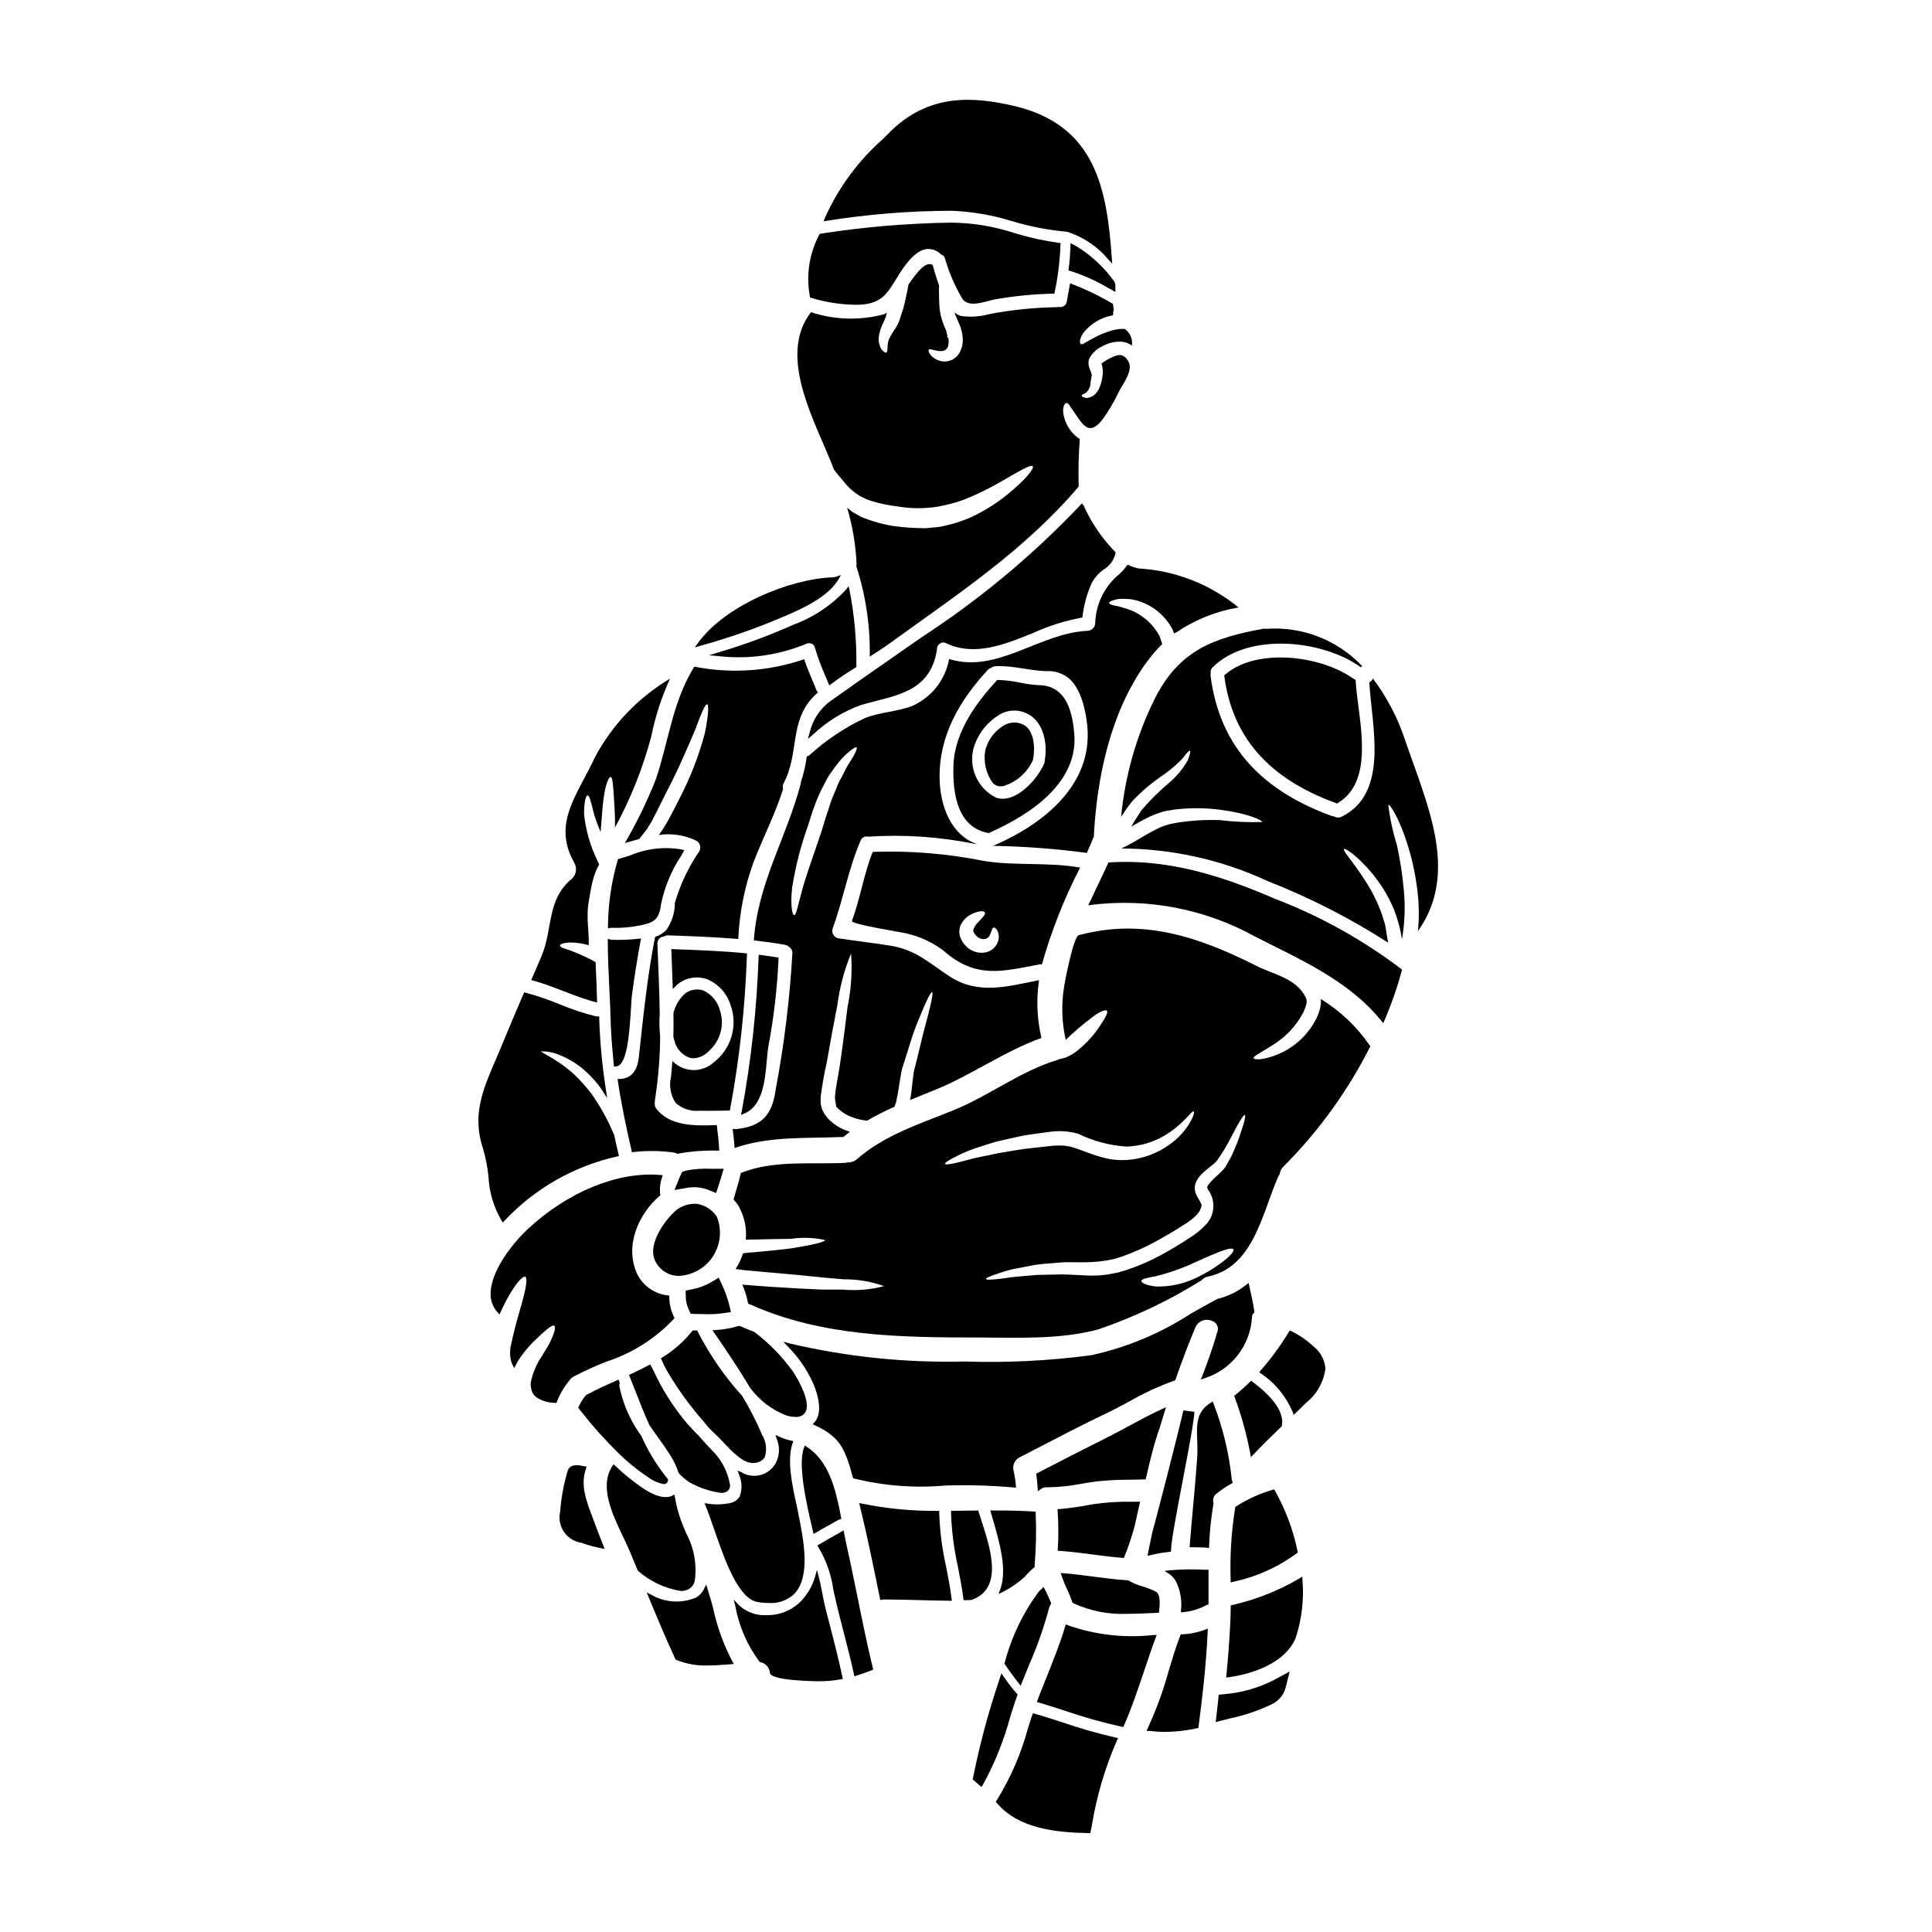
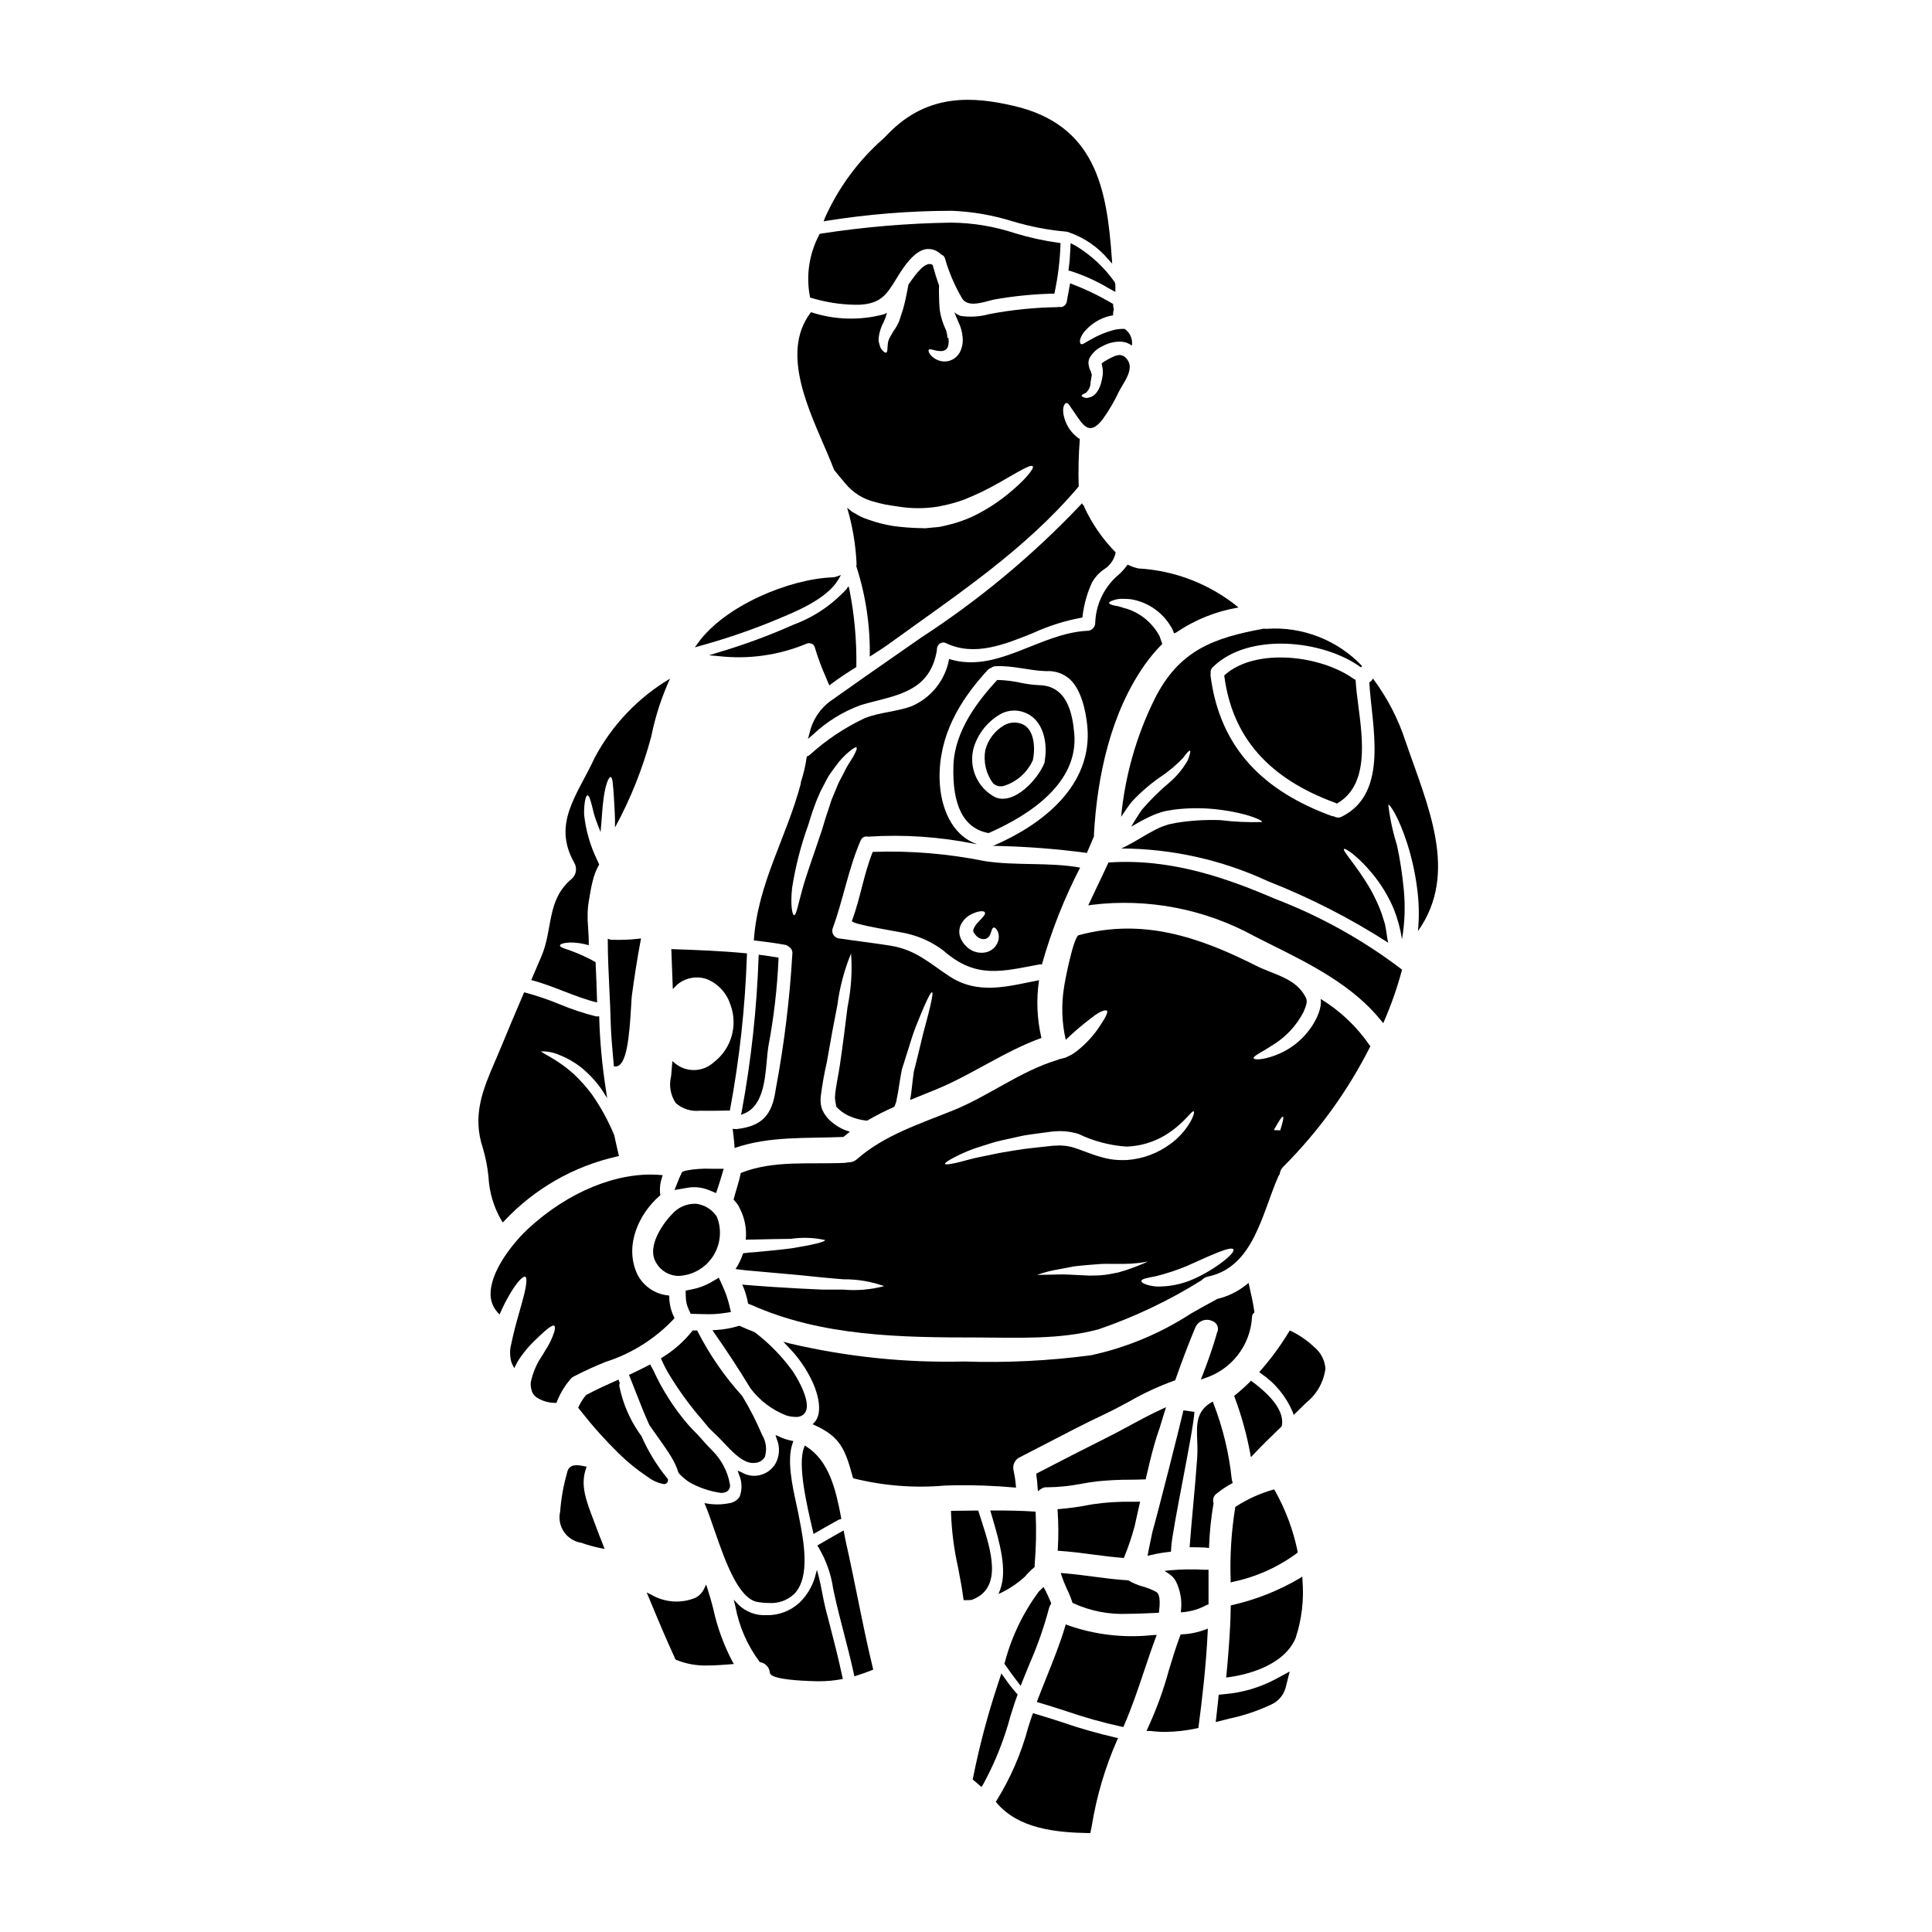
<svg xmlns="http://www.w3.org/2000/svg" fill="#000000" width="800px" height="800px" version="1.1" viewBox="144 144 512 512">
  <g>
    <path d="m323.8 534.25 0.113 0.195v0.004c0.844 0.922 1.805 1.734 2.859 2.41 2.57 1.43 5.379 2.371 8.293 2.777 0.547 0.023 1.094-0.102 1.574-0.367 0.648-0.426 0.961-1.211 0.785-1.969-0.59-3.285-2.148-6.316-4.481-8.703-1.227-1.219-2.484-2.586-3.773-4.094-1.137-1.137-2.121-2.176-2.926-3.086-3.676-4.305-6.738-9.102-9.09-14.25l-0.855-1.574-0.43 0.227c-1.406 0.738-2.957 1.508-4.754 2.344l-0.426 0.199 0.172 0.434c0.562 1.387 1.113 2.785 1.656 4.188 1.109 2.848 2.258 5.789 3.582 8.688 0.68 1.004 1.391 1.969 2.102 2.981 1.18 1.668 2.434 3.391 3.562 5.238h0.004c0.855 1.363 1.539 2.828 2.031 4.359z" />
    <path d="m323.92 482.13c3.691-0.184 7.062-2.137 9.059-5.246 1.996-3.106 2.371-6.984 1.004-10.418-1.227-1.918-3.25-3.188-5.512-3.457-2.391-0.09-4.699 0.887-6.297 2.668-2.121 2.125-7.031 8.598-4.269 12.988 1.23 2.16 3.531 3.484 6.016 3.465z" />
    <path d="m325.74 454.23-0.953 0.312-0.395 0.836c-0.117 0.238-0.23 0.48-0.332 0.715l-1.32 3.269 3.477-0.594 0.004-0.004c1.895-0.32 3.84-0.105 5.621 0.621l1.93 0.789 0.66-1.969c0.164-0.496 0.316-1 0.465-1.5l0.891-2.973h-3.379c-2.234-0.098-4.473 0.066-6.668 0.496z" />
    <path d="m308.25 510.46-0.09-0.172c-0.031-0.07-0.047-0.117-0.066-0.168l-0.168-0.516-0.496 0.219c-2.363 1.059-5.324 2.363-8.039 3.836l-0.152 0.125v0.004c-0.758 0.918-1.395 1.93-1.895 3.012l-0.121 0.281 0.738 0.91v-0.004c3.047 3.894 6.348 7.59 9.875 11.055 2.367 2.344 4.957 4.453 7.727 6.301l0.156 0.098c1.23 0.941 2.668 1.582 4.195 1.859 0.219 0.012 0.434-0.043 0.625-0.148 0.34-0.207 0.527-0.594 0.484-0.992v-0.172l-0.113-0.129c-2.816-3.434-5.144-7.231-6.93-11.293l-0.184-0.246v-0.004c-0.191-0.242-0.371-0.496-0.535-0.758-2.496-3.672-4.234-7.801-5.117-12.152-0.047-0.246-0.027-0.504 0.055-0.742z" />
    <path d="m359.6 550.52 0.578-0.34c1.648-0.969 3.328-1.906 5.008-2.836l1.047-0.582c0.059-0.031 0.117-0.051 0.18-0.059l0.551-0.18-0.074-0.422c-1.383-7.383-3.215-14.91-9.098-18.688l-0.508-0.332-0.215 0.566c-1.746 4.551 0.766 15.309 2.269 21.734z" />
    <path d="m344.03 497.07-0.133-0.078c-1.484-0.582-2.691-1.09-3.797-1.574l-0.168-0.078-0.18 0.055-0.004-0.004c-1.977 0.602-4.019 0.965-6.086 1.078l-0.867 0.059 0.5 0.711c3.461 4.938 6.652 9.84 9.543 14.625l0.004 0.004c2.453 3.285 5.789 5.809 9.621 7.269 0.766 0.227 1.559 0.348 2.359 0.363 0.953 0.09 1.891-0.309 2.488-1.055 2.16-3.019-3.148-10.977-3.223-11.055v-0.004c-2.832-3.91-6.219-7.387-10.059-10.316z" />
    <path d="m322.02 427.22c-0.051 0.684-0.105 1.367-0.176 2.039h-0.004c-0.598 2.422-0.148 4.984 1.238 7.059 1.746 1.539 4.059 2.277 6.375 2.035 0.738 0 1.48 0.02 2.223 0.02 1.738 0 3.484-0.031 5.188-0.062h0.547l0.078-0.395h0.004c2.504-13.465 3.992-27.098 4.445-40.785l0.023-0.469-0.469-0.047c-6.324-0.617-12.797-0.852-19.055-1.074l-0.531-0.02 0.395 10.582 0.789-0.789c0.066-0.066 0.129-0.141 0.195-0.211v0.004c0.07-0.09 0.152-0.168 0.242-0.238l0.168-0.098c0.074-0.059 0.141-0.121 0.207-0.191 2.082-1.508 4.758-1.945 7.211-1.18 3.031 1.152 5.383 3.613 6.398 6.691 2.137 5.543 0.355 11.836-4.371 15.434-2.863 2.625-7.223 2.746-10.234 0.289l-0.727-0.617z" />
    <path d="m363.79 325.64 0.508-0.395c2.195-1.66 4.586-3.195 6.414-4.328l0.23-0.148v-0.277c0.098-6.75-0.512-13.496-1.816-20.117l-0.242-1.043-0.629 0.867-0.004-0.004c-3.836 4.164-8.602 7.359-13.91 9.328-6.512 2.902-13.207 5.371-20.043 7.391l-2.41 0.742 2.512 0.215 0.004 0.004c7.879 0.91 15.859-0.203 23.195-3.231 0.469-0.238 1.02-0.258 1.504-0.055 0.406 0.176 0.711 0.531 0.824 0.957 0.785 2.648 1.742 5.242 2.867 7.766l0.723 1.734z" />
-     <path d="m322.46 418.83c0.078 0.359 0.184 0.711 0.305 1.059 0.508 2.082 2.043 3.762 4.074 4.449 0.316 0.074 0.641 0.109 0.969 0.109 1.586-0.078 3.07-0.797 4.117-1.988 3.055-2.723 4.168-7.019 2.812-10.883-0.637-2.277-2.254-4.152-4.414-5.117-1.609-0.5-3.363-0.207-4.723 0.789-1.547 1.379-2.637 3.195-3.125 5.211v0.125c0.027 2.25 0.02 4.223-0.023 6.023z" />
    <path d="m333.25 549.26c2.844 8.211 6.375 18.43 11.52 19.285h0.004c1.012 0.172 2.039 0.262 3.07 0.266 2.453 0.156 4.859-0.719 6.644-2.41 4.379-4.519 2.484-14.137 1.23-20.508l-0.199-1.051c-0.137-0.711-0.324-1.551-0.527-2.477-1.004-4.578-2.527-11.492-0.934-15.926l0.195-0.539-0.562-0.109c-1.102-0.23-2.168-0.59-3.188-1.062l-0.988-0.441 0.32 1.031c0.902 2.109 0.789 4.516-0.309 6.531-0.879 1.512-2.332 2.609-4.027 3.047-1.695 0.438-3.496 0.172-5-0.73l-1.023-0.445 0.363 1.059v0.004c0.828 1.844 0.891 3.941 0.18 5.832-0.629 0.973-1.652 1.613-2.801 1.754-1.863 0.371-3.781 0.406-5.66 0.113l-0.875-0.145 0.344 0.824c0.672 1.621 1.43 3.793 2.223 6.098z" />
    <path d="m429.09 209.15-1.371-0.703-0.066 1.539c-0.074 1.82-0.195 3.41-0.395 4.856l-0.109 0.844 0.82 0.227c3.398 1.102 6.664 2.582 9.73 4.418l1.887 1.031v-1.66h-0.004c0.004-0.188-0.008-0.371-0.039-0.551l-0.18-0.449c-2.731-3.856-6.231-7.106-10.273-9.551z" />
    <path d="m358.11 339.81 1.203-1.012c3.695-3.519 8.078-6.234 12.879-7.973 1.324-0.395 2.641-0.719 3.938-1.051 7.477-1.91 14.562-3.711 16.16-13.5v-0.141c-0.035-0.625 0.266-1.223 0.785-1.574 0.473-0.348 1.102-0.395 1.617-0.117 7.559 3.602 15.48 0.395 23.137-2.715 4.035-1.844 8.277-3.191 12.641-4.012l0.371-0.051 0.055-0.371h-0.004c0.363-3.137 1.227-6.191 2.559-9.051 0.758-1.305 1.793-2.43 3.027-3.297 1.59-0.957 2.727-2.519 3.148-4.328l0.027-0.238-0.168-0.164v-0.004c-3.328-3.422-6.059-7.383-8.078-11.711l-0.16-0.48-0.16-0.105-0.352-0.531-0.43 0.477c-12.625 13.305-26.773 25.078-42.148 35.078l-4.289 2.984c-6.473 4.504-13.16 9.156-19.66 13.777h-0.004c-2.887 2.066-4.906 5.129-5.676 8.594z" />
    <path d="m340.37 439.45 0.852-0.348c4.898-2.004 5.512-8.684 5.988-14.047 0.121-1.383 0.238-2.688 0.422-3.754h-0.004c1.445-7.629 2.34-15.348 2.684-23.102v-0.43l-0.426-0.066c-1.426-0.23-2.871-0.438-4.289-0.621l-0.527-0.066-0.031 0.527c-0.473 13.758-1.969 27.465-4.473 41z" />
    <path d="m396.25 199.86c5.453 0.219 10.848 1.156 16.055 2.781 4.664 1.406 9.465 2.332 14.316 2.754h0.047c0.047 0.016 0.094 0.031 0.141 0.043l0.223 0.043c0.059 0.023 0.117 0.047 0.176 0.062 0.043 0.012 0.082 0.027 0.125 0.043l0.117 0.051c4.035 1.426 7.609 3.914 10.344 7.203l0.949 1.023-0.098-1.395c-1.301-18.449-4.269-35.426-26.133-40.445-10.453-2.406-22.531-3.418-33.008 7.297l-1.348 1.363c-6.676 5.844-11.996 13.07-15.598 21.18l-0.289 0.789 0.832-0.137v-0.004c10.965-1.75 22.047-2.637 33.148-2.652z" />
    <path d="m335.4 484.6-0.918-2.008-1.891 1.137v0.004c-1.633 0.949-3.414 1.617-5.269 1.969l-1.621 0.328 0.039 1.648v-0.004c0.02 1.172 0.289 2.324 0.785 3.383l0.508 1.113 1.805 0.051c0.914 0.031 1.848 0.059 2.781 0.059h0.004c1.324 0.016 2.648-0.074 3.961-0.258l2.121-0.32-0.5-2.082c-0.438-1.727-1.043-3.406-1.805-5.019z" />
    <path d="m319.15 503.96 0.168 0.395c0.465 1.062 0.906 1.969 1.348 2.754 0.148 0.223 0.277 0.457 0.395 0.695 2.699 4.523 5.805 8.793 9.273 12.758l1.457 1.77c0.695 0.711 1.406 1.406 2.148 2.098 0.492 0.457 1.094 1.094 1.727 1.77 2.312 2.465 5.16 5.512 7.871 5.512v0.004c0.152 0 0.305-0.012 0.453-0.027 1.086-0.043 2.082-0.602 2.68-1.504 0.629-1.969 0.383-4.109-0.684-5.879-1.512-3.574-3.285-7.039-5.297-10.359-4.668-5.156-8.637-10.902-11.809-17.094l-0.133-0.273-1.172 0.004-0.152 0.188c-2.219 2.766-4.898 5.125-7.922 6.977z" />
    <path d="m454.32 555.21 0.074-1.227c0.164-2.523 1.617-10.141 3.019-17.508 1.527-8.016 2.969-15.586 3.121-18.316l-2.914-0.395c-0.883 3.938-7.008 28.035-8.223 32.211-0.301 1.379-0.578 2.734-0.855 4.113l-0.434 2.203 2.188-0.473c0.922-0.191 1.859-0.348 2.793-0.457z" />
    <path d="m475.88 510.16-0.34-0.25-0.305 0.301c-1.234 1.23-2.535 2.394-3.891 3.492l-0.277 0.219 0.121 0.332c1.809 4.856 3.195 9.859 4.141 14.957l0.176 0.953 0.664-0.699c2.133-2.254 4.481-4.594 7.387-7.367l0.117-0.109 0.031-0.156c0.633-3.406-2-7.328-7.824-11.672z" />
    <path d="m406.12 364.72c10.941-4.828 23.742-13.328 22.566-26.371-0.477-5.41-1.969-12.625-9.281-12.773v0.004c-1.727-0.09-3.445-0.316-5.141-0.68-1.875-0.406-3.785-0.641-5.707-0.695h-0.293l-0.141 0.156c-4.762 5.191-11.133 13.176-11.457 22.48-0.355 10.668 2.754 16.688 9.184 17.906l0.152 0.027zm14.754-19.09c0.012 0.223-0.031 0.441-0.129 0.641-1.73 4.297-7.898 11.02-12.902 9.055v-0.004c-4.879-2.484-7.293-8.09-5.75-13.344 1.211-3.828 3.871-7.035 7.41-8.934 2.019-0.961 4.359-0.988 6.398-0.074 4.574 1.969 5.785 7.871 4.977 12.547v0.062z" />
    <path d="m439.82 296.85c-3.426 3.176-5.434 7.59-5.574 12.258-0.016 1.129-0.93 2.039-2.059 2.059-12.809 0.617-23.922 11.438-36.664 7.477-1 5.598-4.762 10.309-9.992 12.531-4.004 1.465-8.438 1.574-12.375 3.148-5.332 2.519-10.262 5.816-14.621 9.785-0.211 0.176-0.461 0.301-0.727 0.367-0.316 2.316-0.844 4.598-1.574 6.816 0.008 0.164-0.008 0.324-0.043 0.48-3.82 14.363-11.367 26.277-12.418 41.441 2.754 0.32 5.559 0.684 8.324 1.18v0.004c0.371 0.078 0.711 0.262 0.984 0.527 0.582 0.336 0.934 0.969 0.914 1.645-0.695 12.121-2.168 24.184-4.418 36.113-0.938 6.769-3.566 9.789-10.426 10.543-0.148 0.004-0.293-0.004-0.438-0.023-0.066 0-0.113-0.023-0.18-0.023s-0.184 0-0.25-0.023h-0.004c-0.035-0.012-0.078-0.012-0.113 0 0.203 1.691 0.414 3.387 0.504 5.078 9.309-3.227 19.051-2.496 28.84-2.93 0.57-0.457 1.145-0.938 1.715-1.375-0.32-0.09-0.641-0.203-0.961-0.32v0.004c-1.812-0.684-3.449-1.762-4.801-3.148-0.379-0.445-0.73-0.914-1.055-1.398l-0.547-1.074c-0.07-0.18-0.301-1.121-0.301-1.121-0.047-0.273-0.078-0.547-0.09-0.824 0.023-0.457-0.023-0.961 0.023-1.395v0.004c0.387-3.074 0.926-6.129 1.621-9.148 0.984-5.695 1.926-10.797 2.789-15.098h0.004c0.609-4.723 1.832-9.34 3.637-13.746 0.34 4.758 0.023 9.535-0.938 14.207-0.527 4.367-1.18 9.535-2.012 15.277-0.395 2.863-1.18 5.902-1.328 8.738-0.023 0.344 0.367 2.449 0.367 2.449v-0.004c0.199 0.156 0.383 0.332 0.547 0.523 1 0.945 2.184 1.68 3.477 2.148 1.324 0.531 2.719 0.859 4.141 0.984 2.336-1.359 4.75-2.59 7.227-3.68l0.137-0.367c0.113-0.344 0.277-0.707 0.367-1.031l0.16-0.938c0.273-1.18 0.48-2.582 0.684-3.938 0.113-0.707 0.227-1.398 0.344-2.059l0.184-1.008 0.004 0.004c0.027-0.207 0.062-0.414 0.113-0.617l0.156-0.457c0.789-2.473 1.488-4.723 2.152-6.836v-0.004c0.578-1.891 1.246-3.754 2.012-5.578 0.66-1.625 1.234-3.019 1.738-4.141 1.004-2.262 1.668-3.453 1.922-3.387 0.25 0.066 0.066 1.465-0.504 3.84-0.277 1.18-0.641 2.633-1.098 4.301-0.457 1.668-0.961 3.566-1.441 5.695s-1.098 4.461-1.715 6.949l-0.113 0.48c0 0.047-0.023 0.277-0.023 0.344l-0.137 0.938c-0.066 0.641-0.156 1.309-0.227 1.969-0.137 1.234-0.277 2.562-0.547 4.051 2.238-0.941 4.504-1.832 6.769-2.754 9.672-3.957 18.227-10.176 28.035-13.699l-0.004 0.004c-1.184-5.016-1.398-10.211-0.637-15.305-8.324 1.625-16.055 3.981-23.742-1.027-5.394-3.543-8.961-7.086-15.781-8.145-4.598-0.73-9.195-1.254-13.777-1.945h0.004c-0.527-0.145-0.969-0.496-1.238-0.973-0.266-0.477-0.328-1.039-0.18-1.566 2.832-7.707 4.16-15.805 7.43-23.348h0.004c0.277-0.789 1.109-1.238 1.922-1.031 9.441-0.621 18.922 0.012 28.199 1.879 0.227 0.043 0.48 0.066 0.707 0.09-6.906-2.402-9.742-10.109-9.902-17.266-0.227-11.344 5.191-20.699 12.762-28.887 0.238-0.266 0.551-0.453 0.895-0.547 0.316-0.258 0.711-0.41 1.121-0.438 4.641-0.25 8.918 1.18 13.516 1.309v-0.004c1.98-0.129 3.945 0.438 5.559 1.598 3.613 2.586 4.941 9.055 5.305 13.059 1.418 15.621-11.809 25.934-24.68 31.516v0.004c-0.164 0.055-0.332 0.09-0.504 0.113 8.379 0.141 16.742 0.77 25.047 1.879 0.594-1.328 1.18-2.676 1.715-4.004 0.047-0.129 0.109-0.25 0.18-0.367-0.016-0.145-0.023-0.289-0.02-0.438 0.867-15.551 4.438-32.316 13.605-45.238l0.004 0.004c1.348-1.902 2.856-3.688 4.504-5.332-0.227-0.684-0.48-1.371-0.73-2.102-1.801-3.34-4.789-5.887-8.375-7.129-0.684-0.184-1.328-0.367-1.898-0.57v-0.004c-0.539-0.168-1.086-0.289-1.645-0.363-0.918-0.207-1.445-0.438-1.445-0.711 0-0.277 0.504-0.523 1.422-0.789 0.547-0.18 1.117-0.277 1.691-0.297 0.73 0 1.574 0.02 2.516 0.09 4.856 0.75 9.047 3.801 11.254 8.188 0.113 0.301 0.203 0.594 0.32 0.871l0.547-0.203h-0.004c4.981-3.383 10.625-5.656 16.559-6.656-7.539-6.176-16.844-9.797-26.574-10.34-0.977-0.23-1.93-0.57-2.836-1.004-0.836 1.207-1.848 2.289-2.992 3.211zm-69.457 47.18c-0.527 1.121-1.625 2.426-2.519 4.367-0.48 0.938-1.027 1.969-1.598 3.043-0.461 1.121-0.961 2.309-1.488 3.59-0.57 1.211-0.938 2.754-1.465 4.207l-0.367 1.121-0.156 0.48-0.184 0.594c-0.227 0.789-0.48 1.574-0.707 2.363-2.106 6.383-4.164 11.895-5.281 16.012-1.121 3.981-1.574 6.793-2.172 6.723-0.461-0.066-1.008-2.676-0.504-7.25l-0.004 0.004c0.891-5.676 2.32-11.25 4.277-16.652 0.25-0.789 0.48-1.555 0.73-2.336l0.184-0.547 0.203-0.664 0.414-1.117h0.004c0.488-1.434 1.059-2.84 1.699-4.215 0.688-1.352 1.352-2.633 1.992-3.82 0.707-1.117 1.465-2.102 2.125-3.019 1.047-1.441 2.277-2.742 3.66-3.867 0.984-0.789 1.602-1.141 1.781-0.961 0.184 0.184-0.031 0.871-0.625 1.945z" />
    <path d="m414.96 335.92c-1.539-0.656-3.293-0.57-4.762 0.227-2.523 1.438-4.359 3.84-5.086 6.652-0.547 3.074 0.188 6.238 2.031 8.758 0.543 0.531 1.266 0.832 2.023 0.832 0.344 0 0.68-0.055 1.004-0.156 3.352-1.098 6.086-3.551 7.543-6.762 0.594-2.465 0.695-8.055-2.754-9.551z" />
    <path d="m375.28 369.76c-2.402 5.996-3.269 12.285-5.512 18.297-0.344 0.891 13.703 3.062 14.562 3.336v0.004c3.508 0.805 6.805 2.34 9.676 4.508 8.734 7.707 15.742 5.445 25.586 3.656 0.172-0.016 0.348-0.008 0.523 0.023 2.504-8.871 5.898-17.469 10.129-25.66-8.324-1.488-16.855-0.438-25.246-1.715-9.773-1.984-19.75-2.805-29.719-2.449zm23.371 19.258c0.637-1.258 1.688-2.262 2.977-2.836 1.898-0.891 3.199-0.824 3.387-0.367 0.25 0.504-0.664 1.375-1.805 2.586h-0.004c-0.559 0.551-0.988 1.211-1.262 1.945-0.09 0.523-0.023 0.73 0.789 1.668 0.48 0.52 1.145 0.832 1.848 0.871 0.562 0.031 1.109-0.207 1.465-0.641 0.73-0.914 0.707-2.285 1.258-2.426 0.277-0.066 0.57 0.137 0.938 0.684h0.004c0.457 0.844 0.57 1.832 0.316 2.758-0.449 1.625-1.793 2.848-3.449 3.148-1.961 0.352-3.961-0.352-5.266-1.855l-0.367-0.395c-0.246-0.32-0.297-0.434-0.457-0.66h0.004c-0.277-0.434-0.492-0.902-0.641-1.398-0.285-1.023-0.191-2.117 0.266-3.082z" />
    <path d="m434.7 536.58c2.941-0.301 5.894-0.449 8.852-0.445 1.219 0 2.445-0.035 3.664-0.078h0.395l0.23-0.988c0.074-0.305 0.148-0.605 0.215-0.91 0.82-3.523 1.555-6.481 2.484-9.445 0.121-0.395 0.266-0.789 0.395-1.18 0.129-0.395 0.293-0.816 0.422-1.223l0.234-0.789c0.355-1.18 0.711-2.363 1.086-3.543l0.336-1.055-1.008 0.457c-2.914 1.32-5.82 2.894-8.633 4.418-2.008 1.09-4.086 2.215-6.09 3.203-6.258 3.121-12.418 6.297-18.375 9.383l-0.309 0.16 0.043 0.348c0.16 1.117 0.277 2.258 0.344 3.387l0.059 0.91 0.723-0.539 0.008-0.004c0.488-0.375 1.098-0.555 1.707-0.5 3.039-0.031 6.07-0.34 9.055-0.926 1.363-0.246 2.769-0.48 4.164-0.641z" />
    <path d="m426.71 565.03c0.562 1.148 1.051 2.332 1.457 3.543l0.062 0.195 0.184 0.094h0.004c4.5 2.07 9.434 3.035 14.383 2.816 2.215 0 4.441-0.105 6.641-0.207l1.68-0.078 0.051-0.414c0.547-4.328-0.461-4.918-0.789-5.117h0.004c-1.125-0.602-2.312-1.078-3.543-1.422-1.309-0.355-2.566-0.883-3.738-1.574l-0.109-0.07h-0.129c-3.066-0.172-6.164-0.582-9.164-0.98-2.582-0.344-5.246-0.691-7.871-0.895l-0.738-0.059 0.234 0.703c0.398 1.18 0.859 2.336 1.383 3.465z" />
    <path d="m413.43 589.39 1.059 1.367 0.633-1.605c0.543-1.379 1.105-2.754 1.672-4.117 2.129-4.836 3.879-9.828 5.231-14.934 0.062-0.262 0.168-0.508 0.316-0.734l0.25-0.422-0.18-0.457c-0.367-0.922-0.789-1.793-1.211-2.707l-0.652-1.215-1.285 1.25-0.004 0.004c-4.129 5.582-7.164 11.895-8.941 18.609l-0.145 0.469 0.277 0.395c0.969 1.375 1.941 2.762 2.981 4.098z" />
    <path d="m424.3 554.97 0.488 0.027c2.922 0.191 5.902 0.582 8.754 0.957 2.598 0.34 5.277 0.688 7.934 0.898l0.359 0.027 0.137-0.336c1.07-2.637 1.977-5.34 2.719-8.086l0.434-1.969c0.285-1.305 0.566-2.609 0.875-3.914l0.141-0.613-2.199 0.023c-3.465-0.066-6.93 0.152-10.355 0.66l-0.699 0.121h-0.004c-2.691 0.531-5.41 0.918-8.148 1.152l-0.492 0.031 0.035 0.496h0.004c0.234 3.344 0.25 6.699 0.047 10.047z" />
    <path d="m475.22 485.47-0.332-1.484-0.613 0.492c-2.25 1.801-4.871 3.082-7.676 3.75l-0.32 0.18c-2.234 1.18-4.496 2.473-6.691 3.711v0.004c-8.059 5.242-17.004 8.977-26.398 11.02-11.168 1.488-22.441 2.047-33.703 1.668-15.555 0.379-31.09-1.23-46.234-4.789l-1.664-0.445 1.211 1.273v0.004c2.762 2.781 5.008 6.035 6.633 9.602 1.594 3.578 2.531 8.211 0.395 10.484l-0.469 0.5 0.617 0.285c6.606 3.039 7.992 6.184 10.023 13.746l0.074 0.266 0.262 0.082c7.836 1.941 15.938 2.574 23.98 1.879l2.59-0.078c5.262-0.082 10.527 0.109 15.773 0.57l0.574 0.047-0.043-0.578c-0.109-1.324-0.312-2.641-0.602-3.938-0.324-1.285 0.203-2.637 1.316-3.363 2.234-1.141 4.457-2.297 6.691-3.457 5.293-2.754 10.77-5.602 16.266-8.203 2.152-1.016 4.305-2.172 6.387-3.293 3.812-2.195 7.809-4.047 11.941-5.535l0.23-0.074 0.082-0.227c1.785-5.078 3.512-9.594 5.269-13.812h0.004c0.359-0.816 1.027-1.457 1.859-1.773 0.828-0.32 1.754-0.293 2.566 0.074 0.609 0.191 1.105 0.641 1.363 1.227 0.258 0.586 0.254 1.254-0.02 1.836-0.086 0.145-0.148 0.305-0.176 0.473-0.016 0.141-0.047 0.281-0.094 0.418-0.91 3.113-2.039 6.379-3.664 10.598l-0.395 0.98 0.996-0.34c3.488-1.109 6.559-3.254 8.801-6.144 2.246-2.891 3.559-6.398 3.766-10.051-0.012-0.414 0.156-0.809 0.461-1.082l0.184-0.172-0.035-0.25c-0.281-2.047-0.738-4.098-1.188-6.078z" />
    <path d="m481.64 538.69-0.395 0.129c-3.438 0.992-6.707 2.484-9.711 4.43l-0.156 0.113-0.039 0.195v0.004c-1.023 6.332-1.426 12.754-1.203 19.168v0.637l0.617-0.168h0.004c6.129-1.285 11.914-3.875 16.949-7.598l0.23-0.195-0.066-0.293h0.004c-1.16-5.641-3.188-11.066-6.012-16.082z" />
    <path d="m408.62 566.43 1.109-0.539c2.106-1.062 4.059-2.402 5.805-3.988l0.051-0.051c0.742-0.879 1.559-1.695 2.438-2.438l0.172-0.145v-0.414c-0.008-0.07-0.008-0.141 0-0.211 0.383-4.523 0.473-9.07 0.27-13.605l-0.023-0.438-0.438-0.027c-3.289-0.211-6.852-0.289-10.918-0.277h-0.648l0.555 1.922c1.883 6.473 4.019 13.809 2.062 19.051z" />
    <path d="m412.99 595 0.695-1.941-0.395-0.434c-0.996-1.137-1.93-2.332-2.793-3.574l-1.121-1.574-0.957 2.902v-0.004c-2.672 8.07-4.852 16.297-6.531 24.633l-0.109 0.562 2.328 2.004 0.602-1c3.051-5.648 5.43-11.637 7.082-17.84 0.41-1.273 0.805-2.531 1.199-3.734z" />
    <path d="m463.46 560.01c-3.164-0.191-6.34-0.145-9.5 0.145l-1.348 0.145 1.125 0.75h0.004c0.797 0.508 1.453 1.211 1.898 2.043 1.164 2.363 1.629 5.012 1.34 7.629l-0.031 0.562 0.559-0.043c2.164-0.188 4.266-0.816 6.176-1.848l0.25-0.094 0.34-0.113v-9.195h-0.492v-0.004c-0.105 0.004-0.211 0.012-0.32 0.023z" />
    <path d="m457.22 577.12h-0.328l-0.113 0.305c-1.18 3.121-2.16 6.363-3.106 9.496h0.004c-1.312 4.801-3 9.488-5.043 14.023l-0.789 1.777h1.035c1.293 0.172 2.598 0.254 3.902 0.254 2.844-0.031 5.68-0.355 8.457-0.965l0.344-0.074 0.043-0.348c0.906-6.894 2-16 2.43-25.242l0.035-0.746-0.699 0.266-0.004-0.004c-1.977 0.742-4.059 1.168-6.168 1.258z" />
    <path d="m468.57 592.96-1.602 0.164-0.156 1.602c-0.07 0.715-0.152 1.438-0.238 2.164l-0.395 3.473 3.684-0.934v0.004c3.758-0.793 7.41-2.019 10.887-3.652 1.926-0.812 3.375-2.461 3.938-4.473l1.098-4.348-3.938 2.137c-4.125 2.156-8.637 3.469-13.277 3.863z" />
    <path d="m466.48 539.77c1.207-0.977 2.496-1.84 3.859-2.582l0.355-0.191-0.121-0.395h-0.004c-0.082-0.238-0.137-0.484-0.16-0.734-0.719-6.812-2.336-13.5-4.809-19.891l-0.207-0.559-0.508 0.309c-3.918 2.363-3.773 5.902-3.613 9.965h-0.004c0.086 1.539 0.086 3.086 0 4.625-0.281 4.113-0.664 8.266-1.031 12.32-0.328 3.562-0.664 7.242-0.938 10.867l-0.035 0.531h0.527c1.152 0 2.305 0.039 3.465 0.082h0.172c0.09 0.004 0.176 0.016 0.262 0.031l0.711 0.105 0.023-0.539c0.137-3.758 0.523-7.504 1.16-11.215l0.02-0.113-0.031-0.109c-0.281-0.945 0.09-1.961 0.906-2.508z" />
    <path d="m450.55 577.28-1.039 0.031c-7.617 0.828-15.328-0.066-22.555-2.617l-0.512-0.223-0.16 0.531c-1.336 4.516-3.148 9-4.883 13.336-0.828 2.066-1.656 4.129-2.449 6.207l-0.184 0.5 0.508 0.148c2.406 0.703 4.824 1.484 7.168 2.242h-0.004c4.867 1.676 9.824 3.07 14.855 4.168l0.395 0.078 0.156-0.363c2.066-4.695 3.699-9.574 5.285-14.289 1-2.981 2.031-6.059 3.148-9.055z" />
-     <path d="m394.75 559.26c-1.074-4.723-1.691-9.535-1.848-14.375v-0.488h-0.488c-6.691 0.059-13.371-0.582-19.934-1.914l-0.789-0.172 0.188 0.789c1.852 7.523 3.43 15.262 4.957 22.742l0.445 2.184 0.477-0.086h0.004c0.215-0.043 0.438-0.066 0.66-0.062 3.199 0 6.445 0.098 9.59 0.176 2.555 0.066 5.117 0.137 7.676 0.164h0.57l-0.074-0.562c-0.352-2.832-0.906-5.66-1.434-8.395z" />
    <path d="m425.46 600.41c-2.363-0.766-4.836-1.574-7.277-2.273l-0.434-0.125-0.16 0.426c-0.121 0.309-0.238 0.637-0.332 0.945l-0.762 2.363v-0.008c-1.828 6.856-4.652 13.398-8.391 19.43l-0.215 0.312 0.238 0.289c5.731 6.816 15.566 7.871 24.426 8.02h0.395l0.395-1.969v-0.004c1.266-7.801 3.512-15.406 6.691-22.637l0.277-0.57-0.617-0.129-0.004-0.004c-4.812-1.102-9.562-2.461-14.23-4.066z" />
    <path d="m404.14 547.12c-0.281-0.852-0.543-1.672-0.789-2.461l-0.109-0.352-7.211 0.078v0.492c0.168 4.891 0.793 9.754 1.867 14.527 0.52 2.688 1.051 5.469 1.41 8.219l0.059 0.43h0.43c0.543 0 1.059 0 1.574-0.043l0.121-0.027c8.414-3.004 5.078-13.305 2.648-20.863z" />
    <path d="m481.8 382.16c-12.457-5.363-27.387-10.699-43.754-9.602h-0.293l-0.117 0.27c-0.848 1.848-1.73 3.695-2.621 5.551-0.742 1.574-1.496 3.148-2.227 4.723l-0.395 0.824 0.898-0.129v-0.004c14.91-1.828 30.016 1.086 43.176 8.332 1.293 0.652 2.598 1.309 3.91 1.969 10.863 5.402 22.094 10.988 29.684 20.426l0.516 0.637 0.324-0.754-0.004-0.004c1.836-4.25 3.367-8.629 4.574-13.102l0.078-0.305-0.223-0.207c-10.234-7.769-21.523-14.039-33.527-18.625z" />
    <path d="m516.48 340.46c-1.949-5.996-4.875-11.629-8.66-16.672-0.152 0.461-0.492 0.832-0.934 1.027 0.551 11.141 5.492 29.344-7.363 35.633h-0.004c-0.629 0.309-1.371 0.273-1.969-0.09-0.191-0.012-0.383-0.043-0.57-0.09-17.91-6.519-29.711-17.844-32.176-37.234-0.02-0.184-0.008-0.371 0.043-0.547-0.125-0.617 0.082-1.254 0.551-1.676 9.398-9.328 29.254-7.269 39.266 0.047 0.09-0.129 0.199-0.242 0.324-0.34-6.555-6.918-15.859-10.543-25.363-9.879-0.23 0.008-0.461-0.008-0.688-0.047-13.312 2.449-22.578 5.695-29.094 18.938v-0.004c-4.754 9.703-7.715 20.188-8.734 30.945 0.938-1.418 1.832-2.754 2.883-4.07 2.508-2.676 5.316-5.051 8.371-7.082 1.848-1.309 3.566-2.793 5.133-4.426 0.984-1.352 1.625-2.059 1.855-1.945 0.227 0.113 0 1.055-0.617 2.609h-0.004c-1.246 2.16-2.84 4.102-4.723 5.738-2.637 2.195-5.086 4.606-7.32 7.207-0.5 0.637-1.094 1.668-1.645 2.492-0.457 0.684-0.848 1.395-1.254 2.082 1.277-0.73 2.582-1.512 3.938-2.172h-0.004c1.164-0.617 2.383-1.133 3.637-1.535 0.641-0.227 1.301-0.402 1.969-0.523l1.715-0.277c4.156-0.527 8.363-0.512 12.512 0.051 7.023 0.914 11.043 2.754 10.906 3.223h0.004c-3.715 0.117-7.43-0.051-11.117-0.504-3.91-0.141-7.824 0.105-11.688 0.73l-1.691 0.344c-0.344 0.047-0.961 0.324-1.441 0.457-0.527 0.16-1.039 0.367-1.531 0.617-0.523 0.234-1.035 0.496-1.535 0.785-2.102 1.074-4.207 2.516-6.691 3.793-0.527 0.301-1.074 0.527-1.625 0.789 13.418 0.055 26.668 3.008 38.836 8.66 11.145 4.375 21.832 9.836 31.906 16.309-0.137-0.617-0.25-1.211-0.324-1.758-0.18-1.18-0.297-2.035-0.527-3.148-0.297-0.918-0.57-1.832-0.844-2.699l0.004-0.004c-1.176-3.231-2.727-6.309-4.621-9.172-3.203-4.941-5.809-7.641-5.398-8.051 0.277-0.301 3.5 1.691 7.504 6.519h-0.004c2.356 2.856 4.281 6.035 5.719 9.449 1.008 2.566 1.73 5.234 2.148 7.961 0.754-4.398 0.906-8.875 0.457-13.312-0.363-3.894-0.957-7.769-1.781-11.594-1.098-3.504-1.871-7.106-2.312-10.75 0.414-0.227 2.812 3.43 4.941 10.039 1.258 3.883 2.152 7.871 2.676 11.914 0.535 3.82 0.621 7.691 0.25 11.531 10.957-15.434 2.535-33.262-3.293-50.289z" />
    <path d="m503.27 324.47-0.043-0.34-0.32-0.105c-8.844-6.441-26.098-8.418-34.277-1.203l-0.195 0.172 0.035 0.262c2.129 16.113 11.762 27.074 29.453 33.52l0.352 0.184 0.227-0.137c8.18-4.836 6.691-16.434 5.477-25.746-0.316-2.398-0.605-4.684-0.707-6.606z" />
    <path d="m358.67 222.85 0.332 0.094h-0.004c3.731 1.133 7.598 1.746 11.496 1.82h1.102c5.824-0.234 7.383-2.754 9.754-6.586 0.25-0.395 0.52-0.84 0.789-1.277 1.305-2.043 4.016-6.297 7.172-6.859h-0.004c1.352-0.203 2.727 0.188 3.766 1.074 0.039 0.031 0.074 0.066 0.102 0.105 0.043 0.059 0.09 0.113 0.141 0.164l0.188 0.113c0.457 0.145 0.805 0.516 0.922 0.984 1.059 3.703 2.582 7.258 4.535 10.582 1.34 2.195 4.59 1.336 6.965 0.699 0.598-0.16 1.145-0.309 1.574-0.395v0.004c5.129-0.91 10.32-1.43 15.527-1.551h0.395l0.078-0.395c0.879-4.137 1.391-8.344 1.535-12.57v-0.449l-0.445-0.047c-3.945-0.551-7.844-1.41-11.656-2.57-5.402-1.785-11.043-2.727-16.73-2.789h-0.215c-11.562 0.172-23.098 1.148-34.523 2.926l-0.219 0.043-0.109 0.184h-0.004c-2.672 5.008-3.562 10.773-2.519 16.352z" />
-     <path d="m494 408.73c0.082 0.582 0.074 1.176-0.023 1.758-0.09 0.617-0.246 1.223-0.457 1.805-0.203 0.48-0.301 0.848-0.594 1.465h-0.004c-2.219 4.535-6.078 8.055-10.793 9.852-3.566 1.375-5.762 1.281-5.902 0.828-0.203-0.527 1.945-1.465 4.668-3.246h-0.004c3.629-2.121 6.586-5.219 8.531-8.945 0.824-1.926 1.121-2.887 0.641-3.863-2.606-5.238-8.414-6.027-13.195-8.465-15.094-7.594-29.961-12.672-46.934-8.098-1.371 0-3.75 12.238-3.938 13.703h0.004c-0.77 4.668-0.625 9.438 0.434 14.047 2.18-2.117 4.496-4.086 6.93-5.906 1.855-1.535 3.637-2.195 3.981-1.805s-0.32 1.691-1.602 3.637c-1.703 2.691-3.852 5.07-6.356 7.039-0.414 0.301-0.871 0.641-1.258 0.871-0.391 0.227-0.75 0.395-1.141 0.57l-0.277 0.16-0.066 0.023-0.227 0.113-0.004 0.004c-0.07 0.008-0.141 0.023-0.211 0.047l-0.617 0.156c-0.32 0.07-0.594 0.16-0.891 0.227-0.16 0.047-0.301 0.137-0.457 0.184-9.84 2.973-18.047 9.465-27.551 13.332-8.891 3.621-18.211 6.523-25.551 12.941-0.676 0.602-1.562 0.914-2.469 0.867-0.258 0.07-0.52 0.117-0.789 0.141-9.125 0.434-18.895-0.789-27.551 2.676-0.48 2.363-1.305 4.664-1.922 7.043 0.207 0.23 0.414 0.48 0.617 0.73h0.004c0.184 0.207 0.352 0.43 0.504 0.664 0.176 0.242 0.32 0.508 0.43 0.789 1.383 2.594 1.965 5.535 1.676 8.461 0.203 0.004 0.41-0.004 0.617-0.023 0.457 0 0.914-0.02 1.371-0.02 3.816-0.113 7.16-0.137 9.973-0.184 3.012-0.449 6.078-0.34 9.051 0.316 0.09 0.484-3.246 1.281-8.875 2.195-2.789 0.367-6.152 0.688-9.84 1.031-0.848 0.035-1.695 0.109-2.539 0.23-0.113 0.047-0.113-0.09-0.367 0.066l-0.137 0.07c-0.465 1.449-1.125 2.828-1.969 4.094 0.824 0.113 1.672 0.227 2.562 0.32 5.078 0.457 9.902 0.871 14.32 1.281 2.191 0.227 4.273 0.434 6.219 0.637 1.945 0.203 3.797 0.324 5.492 0.48 3.676-0.035 7.328 0.574 10.793 1.809-3.555 0.941-7.246 1.25-10.906 0.918h-5.512c-1.992-0.09-4.094-0.184-6.336-0.301-4.438-0.25-9.375-0.547-14.453-0.984l-0.395-0.066c0.676 1.512 1.172 3.098 1.484 4.723 0.023 0.09 0 0.18 0.023 0.277 0.055 0.059 0.117 0.109 0.184 0.156 0.203 0.07 0.434 0.137 0.66 0.227 18.617 8.371 39.66 8.66 59.719 8.66 10.629 0.023 22.043 0.637 32.363-2.172 9.559-3.277 18.711-7.633 27.281-12.988 0.469-0.523 1.094-0.879 1.785-1.004 12.027-2.539 14.273-16.785 18.527-26.441 0.109-0.234 0.238-0.457 0.395-0.664 0.082-0.773 0.438-1.496 1.004-2.031 9.328-9.344 17.102-20.109 23.039-31.898-0.07-0.09-0.137-0.137-0.203-0.227v-0.004c-3.406-4.969-7.828-9.156-12.969-12.289zm-96.656 43.453c-1.781 0.395-2.812 0.504-2.906 0.25-0.09-0.25 0.754-0.824 2.363-1.672 2.285-1.215 4.68-2.203 7.156-2.949 1.574-0.457 3.293-1.121 5.191-1.531 1.898-0.41 3.891-0.871 6.016-1.328 2.152-0.367 4.418-0.641 6.769-0.961l0.895-0.117 0.938-0.066c0.637-0.066 1.281-0.074 1.918-0.023 1.398 0.059 2.781 0.297 4.117 0.711 4 1.93 8.336 3.074 12.766 3.363 3.519-0.117 6.953-1.109 9.992-2.883 5.281-3.148 7.25-6.812 7.797-6.445 0.207 0.09 0.023 1.141-0.914 2.789h0.004c-1.352 2.328-3.188 4.344-5.379 5.906-3.305 2.43-7.231 3.879-11.324 4.184-1.195 0.062-2.394 0.031-3.59-0.09-1.238-0.156-2.465-0.418-3.66-0.789-2.332-0.637-4.688-1.691-6.812-2.363v0.004c-0.992-0.328-2.023-0.52-3.066-0.574-0.539-0.055-1.086-0.055-1.625 0l-0.824 0.023-0.867 0.09c-2.266 0.277-4.465 0.461-6.543 0.73-2.078 0.273-4.074 0.641-5.922 0.941-1.852 0.301-3.5 0.73-5.055 1.004-3.133 0.582-5.648 1.406-7.434 1.797zm70.875 26.047h0.004c-2.523 1.945-5.273 3.574-8.188 4.848-3.066 1.32-6.383 1.953-9.719 1.855-2.473-0.277-3.844-0.941-3.844-1.441 0-0.574 1.574-0.848 3.844-1.281 2.801-0.695 5.547-1.602 8.211-2.707 6.332-2.836 11.777-5.398 12.348-4.394 0.25 0.457-0.754 1.637-2.652 3.121zm4.941-35.105c-0.395 1.117-0.789 2.492-1.441 4.094-0.344 0.789-0.707 1.668-1.098 2.582-0.391 0.914-0.914 1.715-1.418 2.652l-0.395 0.688-0.09 0.156c-0.066 0.07-0.137 0.16-0.137 0.16l-0.156 0.184-0.324 0.395c-0.434 0.438-0.871 0.871-1.277 1.258v0.008c-0.852 0.719-1.641 1.512-2.363 2.359-0.203 0.227-0.156 0.273-0.297 0.395-0.047 0-0.09 0.137-0.137 0.301l-0.16 0.457c0.137-0.18 0 0.066 0.301 0.504v-0.004c2.144 2.918 1.781 6.977-0.848 9.469-1.117 1.156-2.367 2.18-3.727 3.043-2.539 1.691-5.262 3.34-8.145 4.894-2.84 1.531-5.809 2.809-8.871 3.82-0.789 0.227-1.512 0.457-2.266 0.688-0.789 0.156-1.598 0.297-2.402 0.457-1.449 0.25-2.918 0.367-4.387 0.34l-0.688 0.023-0.523-0.023-0.984-0.047c-0.664-0.023-1.328-0.066-1.969-0.09-1.305-0.047-2.562-0.16-3.773-0.16l-6.769 0.137c-2.035 0.184-3.91 0.344-5.535 0.48-1.625 0.137-3.086 0.438-4.254 0.551-2.363 0.273-3.656 0.32-3.727 0.043-0.07-0.277 1.18-0.789 3.41-1.508h-0.008c1.355-0.477 2.738-0.871 4.141-1.18 1.668-0.324 3.59-0.688 5.695-1.078 2.125-0.273 4.484-0.434 7-0.637 1.254-0.07 2.539-0.023 3.891-0.023h2.059c2.66 0 5.316-0.301 7.91-0.895 0.684-0.203 1.352-0.434 2.035-0.66 2.844-1.004 5.606-2.219 8.266-3.637 2.754-1.488 5.418-3.043 7.91-4.664 1.172-0.676 2.254-1.488 3.227-2.426 0.773-0.688 1.32-1.586 1.574-2.586 0-0.137 0-0.57-0.066-0.57s-0.023-0.023-0.023-0.07l-0.16-0.32c-0.227-0.48-0.613-1.027-0.98-1.758-0.547-0.969-0.695-2.109-0.414-3.184 0.113-0.34 0.262-0.668 0.438-0.98 0.23-0.402 0.496-0.785 0.789-1.145 1.945-2.129 4.094-3.148 4.867-4.555 0.574-0.891 1.18-1.715 1.648-2.516s0.871-1.531 1.258-2.238c0.789-1.465 1.438-2.723 1.969-3.75 1.18-2.082 1.898-3.18 2.148-3.066 0.254 0.113-0.008 1.391-0.723 3.633z" />
+     <path d="m494 408.73c0.082 0.582 0.074 1.176-0.023 1.758-0.09 0.617-0.246 1.223-0.457 1.805-0.203 0.48-0.301 0.848-0.594 1.465h-0.004c-2.219 4.535-6.078 8.055-10.793 9.852-3.566 1.375-5.762 1.281-5.902 0.828-0.203-0.527 1.945-1.465 4.668-3.246h-0.004c3.629-2.121 6.586-5.219 8.531-8.945 0.824-1.926 1.121-2.887 0.641-3.863-2.606-5.238-8.414-6.027-13.195-8.465-15.094-7.594-29.961-12.672-46.934-8.098-1.371 0-3.75 12.238-3.938 13.703h0.004c-0.77 4.668-0.625 9.438 0.434 14.047 2.18-2.117 4.496-4.086 6.93-5.906 1.855-1.535 3.637-2.195 3.981-1.805s-0.32 1.691-1.602 3.637c-1.703 2.691-3.852 5.07-6.356 7.039-0.414 0.301-0.871 0.641-1.258 0.871-0.391 0.227-0.75 0.395-1.141 0.57l-0.277 0.16-0.066 0.023-0.227 0.113-0.004 0.004c-0.07 0.008-0.141 0.023-0.211 0.047l-0.617 0.156c-0.32 0.07-0.594 0.16-0.891 0.227-0.16 0.047-0.301 0.137-0.457 0.184-9.84 2.973-18.047 9.465-27.551 13.332-8.891 3.621-18.211 6.523-25.551 12.941-0.676 0.602-1.562 0.914-2.469 0.867-0.258 0.07-0.52 0.117-0.789 0.141-9.125 0.434-18.895-0.789-27.551 2.676-0.48 2.363-1.305 4.664-1.922 7.043 0.207 0.23 0.414 0.48 0.617 0.73h0.004c0.184 0.207 0.352 0.43 0.504 0.664 0.176 0.242 0.32 0.508 0.43 0.789 1.383 2.594 1.965 5.535 1.676 8.461 0.203 0.004 0.41-0.004 0.617-0.023 0.457 0 0.914-0.02 1.371-0.02 3.816-0.113 7.16-0.137 9.973-0.184 3.012-0.449 6.078-0.34 9.051 0.316 0.09 0.484-3.246 1.281-8.875 2.195-2.789 0.367-6.152 0.688-9.84 1.031-0.848 0.035-1.695 0.109-2.539 0.23-0.113 0.047-0.113-0.09-0.367 0.066l-0.137 0.07c-0.465 1.449-1.125 2.828-1.969 4.094 0.824 0.113 1.672 0.227 2.562 0.32 5.078 0.457 9.902 0.871 14.32 1.281 2.191 0.227 4.273 0.434 6.219 0.637 1.945 0.203 3.797 0.324 5.492 0.48 3.676-0.035 7.328 0.574 10.793 1.809-3.555 0.941-7.246 1.25-10.906 0.918h-5.512c-1.992-0.09-4.094-0.184-6.336-0.301-4.438-0.25-9.375-0.547-14.453-0.984l-0.395-0.066c0.676 1.512 1.172 3.098 1.484 4.723 0.023 0.09 0 0.18 0.023 0.277 0.055 0.059 0.117 0.109 0.184 0.156 0.203 0.07 0.434 0.137 0.66 0.227 18.617 8.371 39.66 8.66 59.719 8.66 10.629 0.023 22.043 0.637 32.363-2.172 9.559-3.277 18.711-7.633 27.281-12.988 0.469-0.523 1.094-0.879 1.785-1.004 12.027-2.539 14.273-16.785 18.527-26.441 0.109-0.234 0.238-0.457 0.395-0.664 0.082-0.773 0.438-1.496 1.004-2.031 9.328-9.344 17.102-20.109 23.039-31.898-0.07-0.09-0.137-0.137-0.203-0.227v-0.004c-3.406-4.969-7.828-9.156-12.969-12.289zm-96.656 43.453c-1.781 0.395-2.812 0.504-2.906 0.25-0.09-0.25 0.754-0.824 2.363-1.672 2.285-1.215 4.68-2.203 7.156-2.949 1.574-0.457 3.293-1.121 5.191-1.531 1.898-0.41 3.891-0.871 6.016-1.328 2.152-0.367 4.418-0.641 6.769-0.961l0.895-0.117 0.938-0.066c0.637-0.066 1.281-0.074 1.918-0.023 1.398 0.059 2.781 0.297 4.117 0.711 4 1.93 8.336 3.074 12.766 3.363 3.519-0.117 6.953-1.109 9.992-2.883 5.281-3.148 7.25-6.812 7.797-6.445 0.207 0.09 0.023 1.141-0.914 2.789h0.004c-1.352 2.328-3.188 4.344-5.379 5.906-3.305 2.43-7.231 3.879-11.324 4.184-1.195 0.062-2.394 0.031-3.59-0.09-1.238-0.156-2.465-0.418-3.66-0.789-2.332-0.637-4.688-1.691-6.812-2.363v0.004c-0.992-0.328-2.023-0.52-3.066-0.574-0.539-0.055-1.086-0.055-1.625 0l-0.824 0.023-0.867 0.09c-2.266 0.277-4.465 0.461-6.543 0.73-2.078 0.273-4.074 0.641-5.922 0.941-1.852 0.301-3.5 0.73-5.055 1.004-3.133 0.582-5.648 1.406-7.434 1.797zm70.875 26.047h0.004c-2.523 1.945-5.273 3.574-8.188 4.848-3.066 1.32-6.383 1.953-9.719 1.855-2.473-0.277-3.844-0.941-3.844-1.441 0-0.574 1.574-0.848 3.844-1.281 2.801-0.695 5.547-1.602 8.211-2.707 6.332-2.836 11.777-5.398 12.348-4.394 0.25 0.457-0.754 1.637-2.652 3.121zm4.941-35.105c-0.395 1.117-0.789 2.492-1.441 4.094-0.344 0.789-0.707 1.668-1.098 2.582-0.391 0.914-0.914 1.715-1.418 2.652l-0.395 0.688-0.09 0.156c-0.066 0.07-0.137 0.16-0.137 0.16l-0.156 0.184-0.324 0.395c-0.434 0.438-0.871 0.871-1.277 1.258v0.008c-0.852 0.719-1.641 1.512-2.363 2.359-0.203 0.227-0.156 0.273-0.297 0.395-0.047 0-0.09 0.137-0.137 0.301l-0.16 0.457c0.137-0.18 0 0.066 0.301 0.504v-0.004c2.144 2.918 1.781 6.977-0.848 9.469-1.117 1.156-2.367 2.18-3.727 3.043-2.539 1.691-5.262 3.34-8.145 4.894-2.84 1.531-5.809 2.809-8.871 3.82-0.789 0.227-1.512 0.457-2.266 0.688-0.789 0.156-1.598 0.297-2.402 0.457-1.449 0.25-2.918 0.367-4.387 0.34l-0.688 0.023-0.523-0.023-0.984-0.047c-0.664-0.023-1.328-0.066-1.969-0.09-1.305-0.047-2.562-0.16-3.773-0.16l-6.769 0.137h-0.008c1.355-0.477 2.738-0.871 4.141-1.18 1.668-0.324 3.59-0.688 5.695-1.078 2.125-0.273 4.484-0.434 7-0.637 1.254-0.07 2.539-0.023 3.891-0.023h2.059c2.66 0 5.316-0.301 7.91-0.895 0.684-0.203 1.352-0.434 2.035-0.66 2.844-1.004 5.606-2.219 8.266-3.637 2.754-1.488 5.418-3.043 7.91-4.664 1.172-0.676 2.254-1.488 3.227-2.426 0.773-0.688 1.32-1.586 1.574-2.586 0-0.137 0-0.57-0.066-0.57s-0.023-0.023-0.023-0.07l-0.16-0.32c-0.227-0.48-0.613-1.027-0.98-1.758-0.547-0.969-0.695-2.109-0.414-3.184 0.113-0.34 0.262-0.668 0.438-0.98 0.23-0.402 0.496-0.785 0.789-1.145 1.945-2.129 4.094-3.148 4.867-4.555 0.574-0.891 1.18-1.715 1.648-2.516s0.871-1.531 1.258-2.238c0.789-1.465 1.438-2.723 1.969-3.75 1.18-2.082 1.898-3.18 2.148-3.066 0.254 0.113-0.008 1.391-0.723 3.633z" />
    <path d="m489.13 561.81-0.727 0.473c-5.566 3.266-11.598 5.656-17.891 7.082l-0.359 0.098v0.371c-0.027 1.938-0.074 3.644-0.16 5.219-0.211 4.016-0.531 8.234-0.98 12.898l-0.059 0.617 0.613-0.082c3.301-0.434 14.348-2.457 17.75-10.289l0.004 0.004c1.66-4.992 2.285-10.266 1.84-15.504z" />
    <path d="m486.2 496.77-0.395-0.184-0.227 0.375v-0.004c-2.199 3.637-4.715 7.074-7.519 10.266l-0.348 0.395 0.414 0.324c3.758 2.535 6.699 6.106 8.469 10.277l0.246 0.754 1.5-1.461c0.629-0.605 1.254-1.215 1.883-1.844v0.008c2.773-2.234 4.574-5.453 5.031-8.984-0.168-2.262-1.273-4.356-3.047-5.769-1.777-1.68-3.805-3.082-6.008-4.152z" />
    <path d="m306.15 420.46c0.086 1.199 0.203 2.473 0.344 3.938l0.203 2.223h0.449c2.949 0 3.648-7.926 4.113-16.043 0.074-1.25 0.125-2.242 0.191-2.727 0.68-5.078 1.453-9.957 2.305-14.5l0.121-0.66-0.668 0.086h0.004c-2.394 0.277-4.805 0.363-7.211 0.266-0.098 0.004-0.191-0.012-0.281-0.043l-0.648-0.215v0.684c0 4.066 0.215 8.223 0.395 12.238 0.16 3.234 0.324 6.582 0.395 9.84 0.07 1.617 0.145 3.133 0.289 4.914z" />
-     <path d="m309.61 367.41c1.258-0.367 2.519-0.73 3.797-1.074l0.184-0.227c0.57-0.789 1.23-1.512 1.852-2.363 0.527-0.961 1.18-1.781 1.691-2.906 1.098-2.035 2.262-4.527 3.457-6.883 3.312-6.297 5.738-12.145 7.547-16.332 1.625-4.387 2.723-7.113 3.269-6.977 0.48 0.137 0.32 3.066-0.617 7.684-1.609 6.019-3.879 11.844-6.758 17.367-1.258 2.492-2.363 4.723-3.703 6.977l-0.004-0.004c-0.516 0.91-1.098 1.781-1.738 2.606 3.402-0.516 6.883 0.02 9.973 1.535 0.98 0.574 1.316 1.828 0.754 2.812-2.871 4.176-5.055 8.785-6.465 13.652 0.004 2.562-0.781 5.059-2.242 7.16-0.84 0.848-1.863 1.48-2.996 1.855-2.102 10.586-3.148 21.254-4.328 31.996-0.395 3.543-2.102 5.809-5.625 5.648 0.961 6.543 2.332 13.059 3.816 19.418v-0.004c3.648-0.457 7.34-0.434 10.98 0.07 0.367 0.043 0.727 0.16 1.051 0.344 3.656-0.676 7.375-0.953 11.09-0.824-0.066-2.285-0.363-4.531-0.637-6.793-5.949 0.277-12.594 0.277-16.102-4.438-0.617-0.828-0.25-2.309-0.137-3.227h-0.004c0.777-5.199 1.191-10.453 1.238-15.711v-0.043c-0.223-2.043-0.262-4.102-0.113-6.152-0.09-6.152-0.395-12.305-0.617-18.457h-0.004c-0.027-0.488 0.137-0.969 0.465-1.336 0.328-0.363 0.785-0.582 1.277-0.609 0.324-0.215 0.707-0.32 1.098-0.297 6.219 0.227 12.418 0.438 18.594 0.961 0.305-6.91 1.652-13.734 4-20.238 2.519-6.543 5.766-12.809 7.871-19.488-0.172-0.523-0.113-1.094 0.156-1.574 4.231-7.957 1.375-16.375 8.074-23.102 0.324-0.32 0.688-0.617 1.008-0.914-0.133-0.152-0.25-0.324-0.344-0.504-1.121-2.812-2.363-5.512-3.316-8.324-9.352 3.223-19.391 3.902-29.094 1.969-5.875 9.465-6.723 19.68-10.27 30.051-2.297 5.758-5.016 11.336-8.129 16.695z" />
-     <path d="m305.98 389.88c2.586 0.094 5.176-0.125 7.715-0.648 3.496-0.73 4.965-1.438 5.469-5.512h-0.004c0.93-4.578 2.727-8.934 5.301-12.832l0.891-1.574-0.594-0.176c-4.656-0.828-9.449-0.281-13.801 1.574-0.992 0.312-1.969 0.613-2.922 0.883l-0.262 0.074-0.074 0.254h0.004c-1.66 5.684-2.531 11.57-2.582 17.492v0.598l0.586-0.098 0.176-0.039z" />
    <path d="m301.84 398.99-1.051-0.594c-1.906-0.984-3.871-1.848-5.883-2.586-1.574-0.48-2.562-0.867-2.516-1.254 0.047-0.391 0.984-0.707 2.723-0.789h0.004c1.66 0.008 3.312 0.254 4.906 0.723 0.047-1.441-0.066-3.062-0.18-4.848-0.109-1.172-0.148-2.348-0.113-3.519 0.016-1.129 0.121-2.254 0.316-3.367 0.344-1.969 0.617-3.75 1.027-5.281 0.355-1.531 0.934-3.004 1.715-4.367l-0.547-1.211v-0.004c-1.844-3.801-3.012-7.894-3.453-12.094-0.023-3.113 0.438-4.965 0.895-5.012 0.547-0.047 0.984 1.855 1.691 4.777 0.395 1.398 1.027 3.066 1.781 4.945 0.344-3.367 0.434-6.543 0.824-9.055 0.461-3.543 1.375-5.648 1.855-5.535 0.547 0.09 0.641 2.219 0.871 5.629 0.09 2.102 0.344 4.723 0.277 7.75l-0.004 0.004c4.16-7.644 7.391-15.762 9.625-24.172 1.055-5.269 2.723-10.398 4.965-15.281-8.457 5.019-15.367 12.27-19.973 20.961-4.508 9.789-11.344 17.359-5.418 27.812 0.793 1.344 0.574 3.055-0.527 4.16-6.926 5.672-5.008 13.336-8.211 20.766-0.891 2.059-1.758 4.117-2.652 6.176 5.973 1.555 11.457 4.484 17.453 5.949-0.086-3.598-0.25-7.137-0.402-10.684z" />
    <path d="m365.05 268.54c0.891 1.074 1.852 2.309 2.973 3.594 1.988 2.418 4.711 4.129 7.754 4.871 1.863 0.539 3.766 0.922 5.695 1.145 3.711 0.668 7.508 0.699 11.23 0.09 0.5-0.09 0.961-0.203 1.418-0.301h-0.004c1.867-0.387 3.699-0.914 5.488-1.574 3.164-1.273 6.234-2.766 9.195-4.457 5.148-2.949 8.395-4.965 8.898-4.328 0.434 0.527-1.902 3.57-6.769 7.504v-0.004c-2.887 2.336-6.043 4.316-9.402 5.902-2.098 0.941-4.281 1.68-6.519 2.195-0.594 0.137-1.207 0.301-1.805 0.414-0.598 0.113-1.117 0.113-1.668 0.18-0.551 0.066-1.121 0.113-1.691 0.16l-0.434 0.043-0.367 0.023h-0.09l-0.23-0.023-0.914-0.02-0.004 0.004c-2.356-0.055-4.707-0.238-7.047-0.551-2.223-0.355-4.414-0.914-6.535-1.668-0.48-0.18-0.941-0.344-1.398-0.504-0.562-0.227-1.105-0.504-1.621-0.824-0.484-0.277-0.941-0.527-1.398-0.789-0.434-0.348-0.824-0.664-1.234-1.008-0.023 0-0.043-0.023-0.066-0.047v0.004c1.41 4.769 2.246 9.691 2.488 14.66 0.027 0.277 0.004 0.555-0.066 0.824 2.508 7.727 3.715 15.82 3.566 23.945 1.922-1.211 3.773-2.402 5.469-3.637 17.68-12.809 35.68-24.609 49.906-41.441h-0.004c-0.129-4.188-0.031-8.379 0.297-12.559-0.32-0.203-0.613-0.434-0.914-0.66-1.82-1.527-3.035-3.652-3.43-5.996-0.297-1.969 0.348-2.859 0.828-2.906 0.547-0.043 0.984 1.051 1.734 2.016 2.609 3.793 4.164 6.902 7.731 2.445 1.742-2.402 3.25-4.969 4.504-7.656 1.18-2.266 4.07-5.785 2.125-8.324-1.484-1.969-3.086-1.098-4.824-0.207-0.023 0-0.395 0.227-0.395 0.227l-0.324 0.184-0.637 0.367c-0.301 0.203-0.551 0.457-0.574 0.457 0-0.066-0.113-0.113 0.047 0.504v-0.004c0.164 0.629 0.238 1.273 0.23 1.922l-0.023 0.395v0.203c-0.016 0.047-0.023 0.094-0.023 0.141l-0.043 0.203c-0.047 0.25-0.07 0.48-0.113 0.73h-0.004c-0.094 0.488-0.215 0.969-0.363 1.441-0.258 0.91-0.711 1.758-1.328 2.473-0.531 0.598-1.262 0.988-2.059 1.098-0.238 0.082-0.496 0.082-0.73 0-0.168-0.039-0.328-0.094-0.484-0.16-0.277-0.113-0.414-0.227-0.438-0.367-0.023-0.137 0.113-0.277 0.367-0.414 0.137-0.086 0.285-0.164 0.438-0.227 0.098-0.031 0.199-0.07 0.293-0.113l0.184-0.18v-0.004c0.711-0.715 1.098-1.691 1.078-2.699 0.094-0.398 0.16-0.805 0.203-1.211 0-0.203 0.113-0.434 0.113-0.66v-0.141c-0.043-0.133-0.098-0.266-0.156-0.395-0.004-0.211-0.07-0.414-0.188-0.594l-0.09-0.18-0.137-0.367c-0.129-0.348-0.223-0.711-0.273-1.078-0.074-0.547-0.012-1.105 0.184-1.621 0.762-1.418 1.965-2.551 3.43-3.223 1.387-0.793 2.953-1.219 4.551-1.238 0.465-0.023 0.934 0.023 1.383 0.148 0.266 0.027 0.52 0.105 0.754 0.227l0.367 0.18 0.273 0.137c0.043 0.023 0.273 0.18 0.273 0.18l0.25 0.207 0.004 0.004c0.281-1.727-0.457-3.461-1.898-4.457-1.023-0.039-2.047 0.066-3.043 0.316-2.035 0.551-3.988 1.367-5.809 2.426-0.754 0.434-1.18 0.641-1.691 0.961-0.512 0.32-0.824 0.434-1.051 0.301-0.227-0.133-0.301-0.504-0.25-1.055h-0.004c0.219-0.828 0.621-1.594 1.18-2.242 1.738-2.055 4.082-3.504 6.691-4.141 0.297-0.066 0.594-0.113 0.891-0.16-0.023-0.543 0.047-1.082 0.207-1.598-0.078-0.27-0.133-0.547-0.16-0.828-0.023-0.18-0.023-0.395-0.047-0.594-3.621-2.164-7.434-3.992-11.387-5.465-0.277 1.598-0.574 3.199-0.871 4.801v0.004c-0.066 0.484-0.336 0.918-0.742 1.195-0.406 0.273-0.91 0.363-1.387 0.246-0.141 0.031-0.285 0.055-0.434 0.066-6.016 0.098-12.016 0.707-17.93 1.828-2.461 0.691-5.039 0.863-7.57 0.504-0.648-0.188-1.242-0.523-1.734-0.984 0.344 0.961 0.867 2.035 1.555 3.727 0.156 0.453 0.289 0.91 0.391 1.375l0.16 0.664-0.023 0.066v0.203c0 0.023 0.047 0.07 0.047 0.07l0.023 0.203 0.043 0.414 0.004 0.004c0.105 1.113-0.059 2.234-0.48 3.269-0.402 1.09-1.191 1.992-2.215 2.539-0.871 0.457-1.867 0.621-2.84 0.457-1.199-0.211-2.289-0.844-3.066-1.785-0.434-0.613-0.523-1.051-0.395-1.254 0.344-0.48 1.898 0.504 3.613 0.32v-0.004c0.797-0.086 1.438-0.695 1.559-1.488 0.129-0.566 0.152-1.156 0.066-1.734l-0.043-0.25-0.277-0.09v-0.004c0.016-0.223 0.008-0.445-0.023-0.664-0.137-0.434-0.156-0.938-0.32-1.305-0.805-1.66-1.359-3.434-1.645-5.258-0.16-1.535-0.184-3.066-0.207-4.277-0.023-0.871-0.023-1.625 0.023-2.262-0.73-2.035-1.305-4.051-1.715-5.492-1.781-1.074-4.07 1.832-6.402 5.215-0.09 0.527-0.18 1.027-0.297 1.574-0.301 1.508-0.641 3.246-1.145 4.965-0.277 0.824-0.547 1.668-0.789 2.449l-0.203 0.594c-0.117 0.344-0.207 0.48-0.301 0.707-0.188 0.406-0.402 0.801-0.641 1.18-0.695 0.984-1.309 2.023-1.832 3.109-0.57 1.488-0.133 3.363-0.727 3.457-0.25 0.09-0.617-0.184-1.055-0.711-0.305-0.336-0.516-0.742-0.621-1.184-0.09-0.273-0.18-0.594-0.25-0.914-0.07-0.32-0.043-0.684-0.043-1.051 0.168-1.516 0.637-2.988 1.371-4.328 0.156-0.344 0.273-0.637 0.395-0.961l0.137-0.395 0.16-0.594c0.043-0.16 0.09-0.324 0.137-0.461h0.004c-0.242 0.18-0.508 0.324-0.785 0.438-6.367 1.703-13.094 1.512-19.352-0.551-0.043 0.047-0.066 0.113-0.113 0.16-8.141 10.727-0.09 26.414 4.418 37.164 0.645 1.504 1.262 2.992 1.836 4.481z" />
    <path d="m371.27 567.36c-0.969-4.754-1.969-9.672-3.055-14.484-0.18-0.844-0.363-1.727-0.52-2.613l-0.117-0.68-1.754 0.98c-1.574 0.891-3.211 1.801-4.785 2.754l-0.449 0.27 0.297 0.434-0.004-0.004c2.039 3.414 3.379 7.199 3.938 11.137l0.293 1.359c0.758 3.469 1.664 6.961 2.539 10.348 0.922 3.543 1.871 7.219 2.652 10.852l0.109 0.523 0.516-0.156c1.336-0.414 2.707-0.902 4.086-1.453l0.395-0.16-0.098-0.414c-1.504-6.199-2.797-12.551-4.043-18.691z" />
    <path d="m348.04 308.92 1.629-0.676c5.383-2.211 13.527-5.555 16.531-10.715l0.668-1.156-1.258 0.449c-0.285 0.102-0.582 0.16-0.887 0.176-11.48 0.395-28.582 7.477-35.738 17.379l-0.844 1.18 1.383-0.395c6.285-1.73 12.465-3.816 18.516-6.242z" />
    <path d="m363.61 573.48-0.789-3.023c-0.344-1.312-0.605-2.676-0.883-4.121-0.277-1.445-0.578-3.035-0.973-4.527l-0.473-1.789-0.48 1.789 0.004 0.004c-0.754 2.621-2.18 4.996-4.133 6.898-2.391 2.219-5.551 3.414-8.812 3.328h-0.066c-2.703 0.121-5.34-0.875-7.285-2.758l-1.277-1.363 0.445 1.816h-0.004c0.98 5.293 3.16 10.289 6.371 14.605l0.102 0.129 0.16 0.035v0.004c1.348 0.254 2.367 1.363 2.504 2.727 0.051 0.496 0.211 2 12.328 2.316l0.684 0.004c1.953 0 3.902-0.172 5.82-0.516l0.5-0.09-0.105-0.496c-1.062-5.039-2.371-10.082-3.637-14.973z" />
    <path d="m302.25 549.38c-0.32-0.875-0.637-1.707-0.949-2.523-1.969-5.168-3.543-9.254-2.019-13.637l0.18-0.531-0.551-0.109c-1.668-0.34-3.984-0.809-4.574 1.484l-0.09 0.371 0.004-0.004c-0.945 3.312-1.547 6.715-1.801 10.152-0.43 1.848-0.07 3.785 0.992 5.356 1.059 1.57 2.727 2.625 4.598 2.91 1.73 0.617 3.504 1.105 5.309 1.461l0.875 0.168-0.789-2.059c-0.41-1.008-0.809-2.019-1.184-3.039z" />
-     <path d="m325.88 565.42c1.16-0.383 2.019-1.359 2.254-2.555 0.586-4.332-0.227-8.734-2.316-12.57-0.207-0.504-0.414-1.008-0.609-1.5-1.098-2.586-1.887-5.289-2.363-8.059l-0.098-0.656-0.598 0.293c-3.422 1.652-8.625-2.477-11.129-4.469l-0.273-0.211c-1.336-1.051-2.621-2.227-3.719-3.246l-0.426-0.395-0.324 0.484c-3.543 5.363 0 12.75 2.82 18.68 0.641 1.34 1.246 2.602 1.734 3.762 0.586 1.402 1.18 2.785 1.734 4.172l0.414 0.996 0.141 0.188h0.008c3.207 2.801 7.137 4.637 11.336 5.297 0.48 0.004 0.957-0.066 1.414-0.211z" />
    <path d="m333.05 570.47c-0.449-1.859-1.027-3.727-1.535-5.379l-0.363-1.18-0.547 1.098v-0.004c-0.473 1.035-1.273 1.883-2.277 2.414-3.836 1.59-8.195 1.281-11.773-0.828l-1.18-0.57 0.5 1.18c2.539 6.125 4.676 11.23 7.086 16.441l0.074 0.168 0.172 0.07v0.004c2.637 1.07 5.469 1.578 8.312 1.484 1.898 0 3.805-0.145 5.695-0.289l1.27-0.098-0.395-0.676h0.004c-2.293-4.363-3.988-9.02-5.043-13.836z" />
    <path d="m296.04 508.79c2.754-1.434 5.578-2.727 8.461-3.875 6.887-2.199 13.102-6.113 18.062-11.371l0.188-0.238-0.133-0.277c-0.797-1.641-1.227-3.438-1.254-5.258v-0.414l-0.395-0.066h0.004c-3.488-0.379-6.539-2.508-8.102-5.644-3.543-7.707 0.594-16.137 5.934-20.734l0.211-0.18-0.047-0.277c0-0.066-0.027-0.125-0.039-0.184l-0.023-0.145 0.004-0.004c-0.109-1.391 0.07-2.789 0.527-4.106l0.184-0.586-0.609-0.051c-11.246-0.949-24.402 4.379-35.094 14.285-3.312 3.062-9.652 10.512-9.895 16.816v-0.004c-0.141 1.957 0.535 3.887 1.859 5.332l0.508 0.547 0.305-0.68c0.641-1.461 1.359-2.887 2.152-4.273 2.551-4.441 3.965-5.238 4.359-5.059 0.281 0.121 0.762 1.008-0.789 6.559-0.18 0.672-0.395 1.398-0.609 2.176-0.574 2.004-1.223 4.273-1.867 7.019l-0.668 3.012 0.004-0.004c-0.133 0.891-0.133 1.793 0 2.684 0.07 0.672 0.258 1.332 0.562 1.938l0.449 0.848 0.426-0.859c0.445-0.891 0.973-1.742 1.574-2.539 0.93-1.273 1.957-2.477 3.074-3.594 3.082-2.977 4.863-4.566 5.512-4.266 0.141 0.078 0.312 0.504 0.031 1.602h-0.004c-0.578 1.797-1.406 3.5-2.461 5.062-0.207 0.371-0.449 0.758-0.691 1.18h-0.004c-1.488 2.144-2.535 4.562-3.078 7.117-0.078 0.746 0.004 1.5 0.242 2.211 0.055 0.324 0.191 0.625 0.395 0.883 0.102 0.234 0.27 0.434 0.48 0.578 0.074 0.051 0.141 0.113 0.195 0.188l0.086 0.098c1.488 0.992 3.234 1.527 5.023 1.535l0.367 0.027 0.129-0.344c0.801-2.043 1.926-3.949 3.324-5.641 0.289-0.43 0.676-0.777 1.129-1.023z" />
    <path d="m277.25 467.97 0.395-0.418c8.02-8.562 18.434-14.512 29.887-17.078l0.496-0.102-0.117-0.496c-0.395-1.641-0.75-3.285-1.125-5.023h-0.004c-1.57-3.82-3.562-7.457-5.934-10.844-1.422-1.902-3-3.68-4.723-5.312-1.434-1.297-2.969-2.477-4.594-3.523-0.918-0.59-1.773-1.082-2.504-1.496-0.59-0.32-1.16-0.672-1.711-1.055 1.723-0.047 3.438 0.289 5.016 0.992 1.961 0.773 3.801 1.82 5.469 3.106 2.035 1.617 3.84 3.504 5.367 5.606 0.176 0.242 0.336 0.488 0.488 0.73l1.254 1.969-0.352-2.293h0.004c-0.977-6.254-1.566-12.566-1.762-18.895v-0.48h-0.477 0.004c-0.07-0.004-0.137-0.004-0.207 0-0.055 0.012-0.113 0.012-0.168 0-3.277-0.828-6.484-1.898-9.605-3.199-2.949-1.219-5.973-2.25-9.051-3.086l-0.395-0.098-0.164 0.395c-2.098 4.894-4.144 9.699-6.129 14.562-0.461 1.109-0.93 2.191-1.391 3.266-3.18 7.375-6.18 14.348-3.242 23.086 0.715 2.445 1.207 4.945 1.473 7.481 0.191 4.144 1.391 8.184 3.496 11.758z" />
  </g>
</svg>